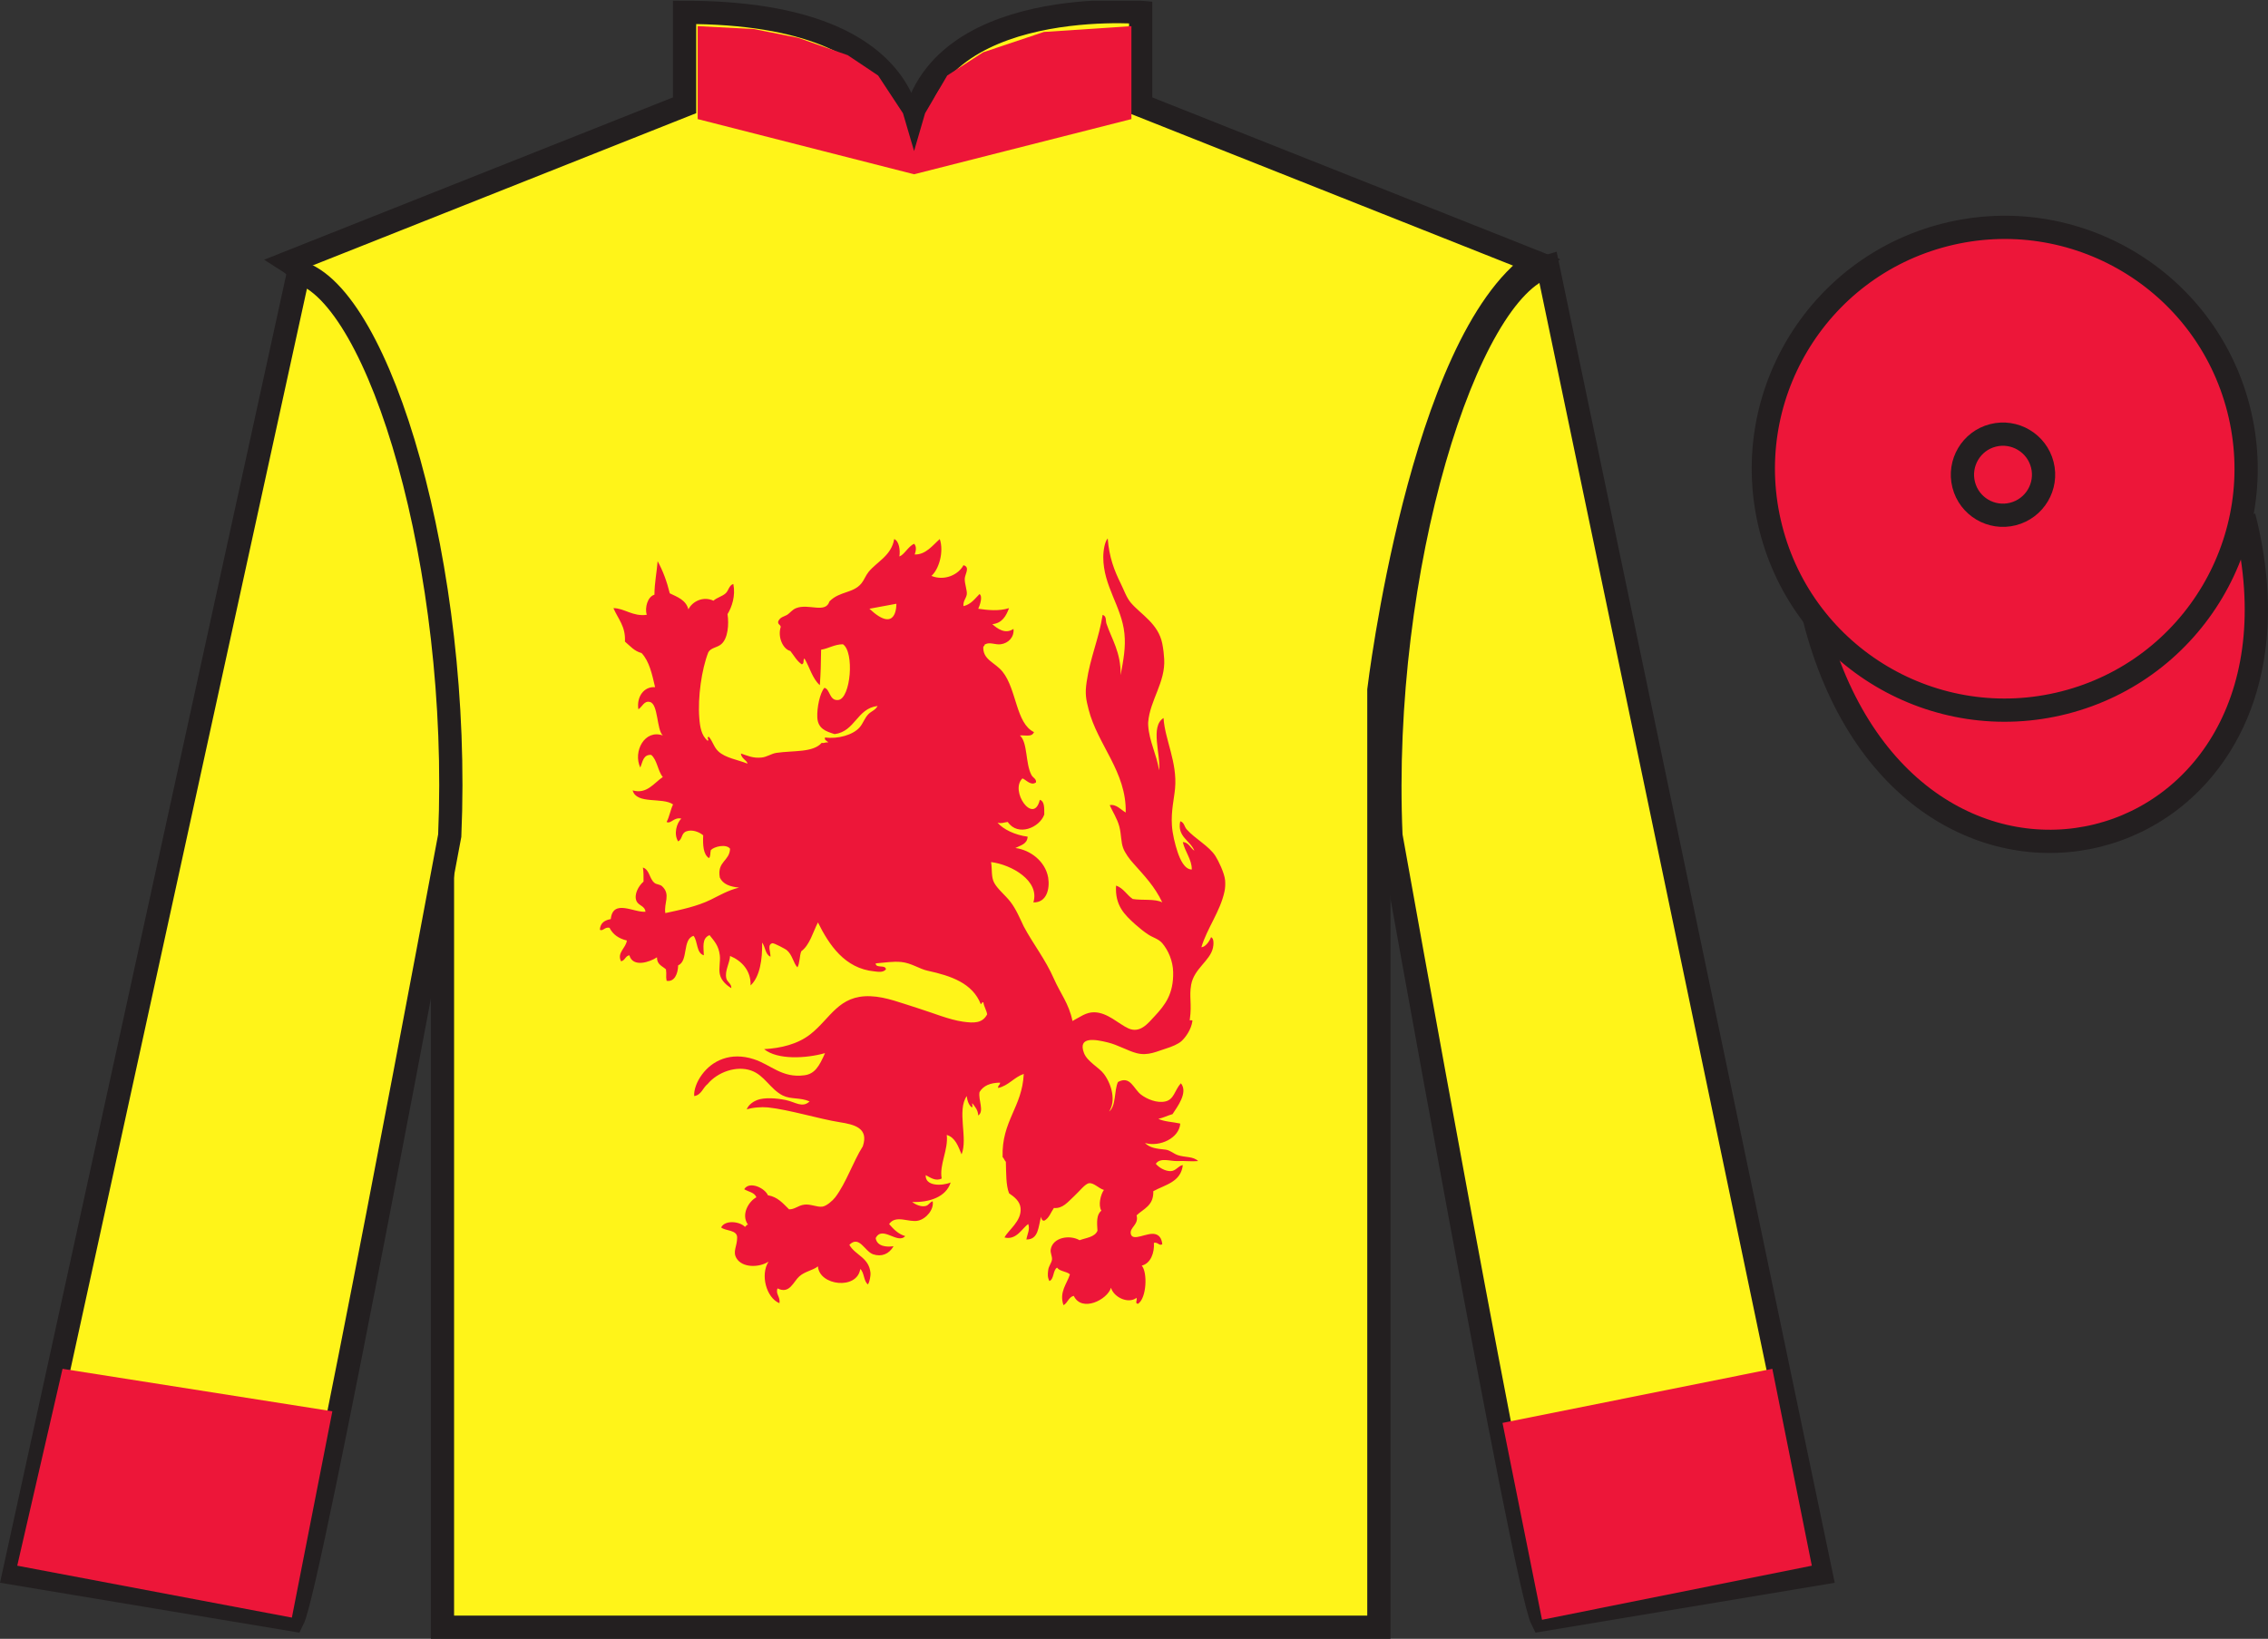
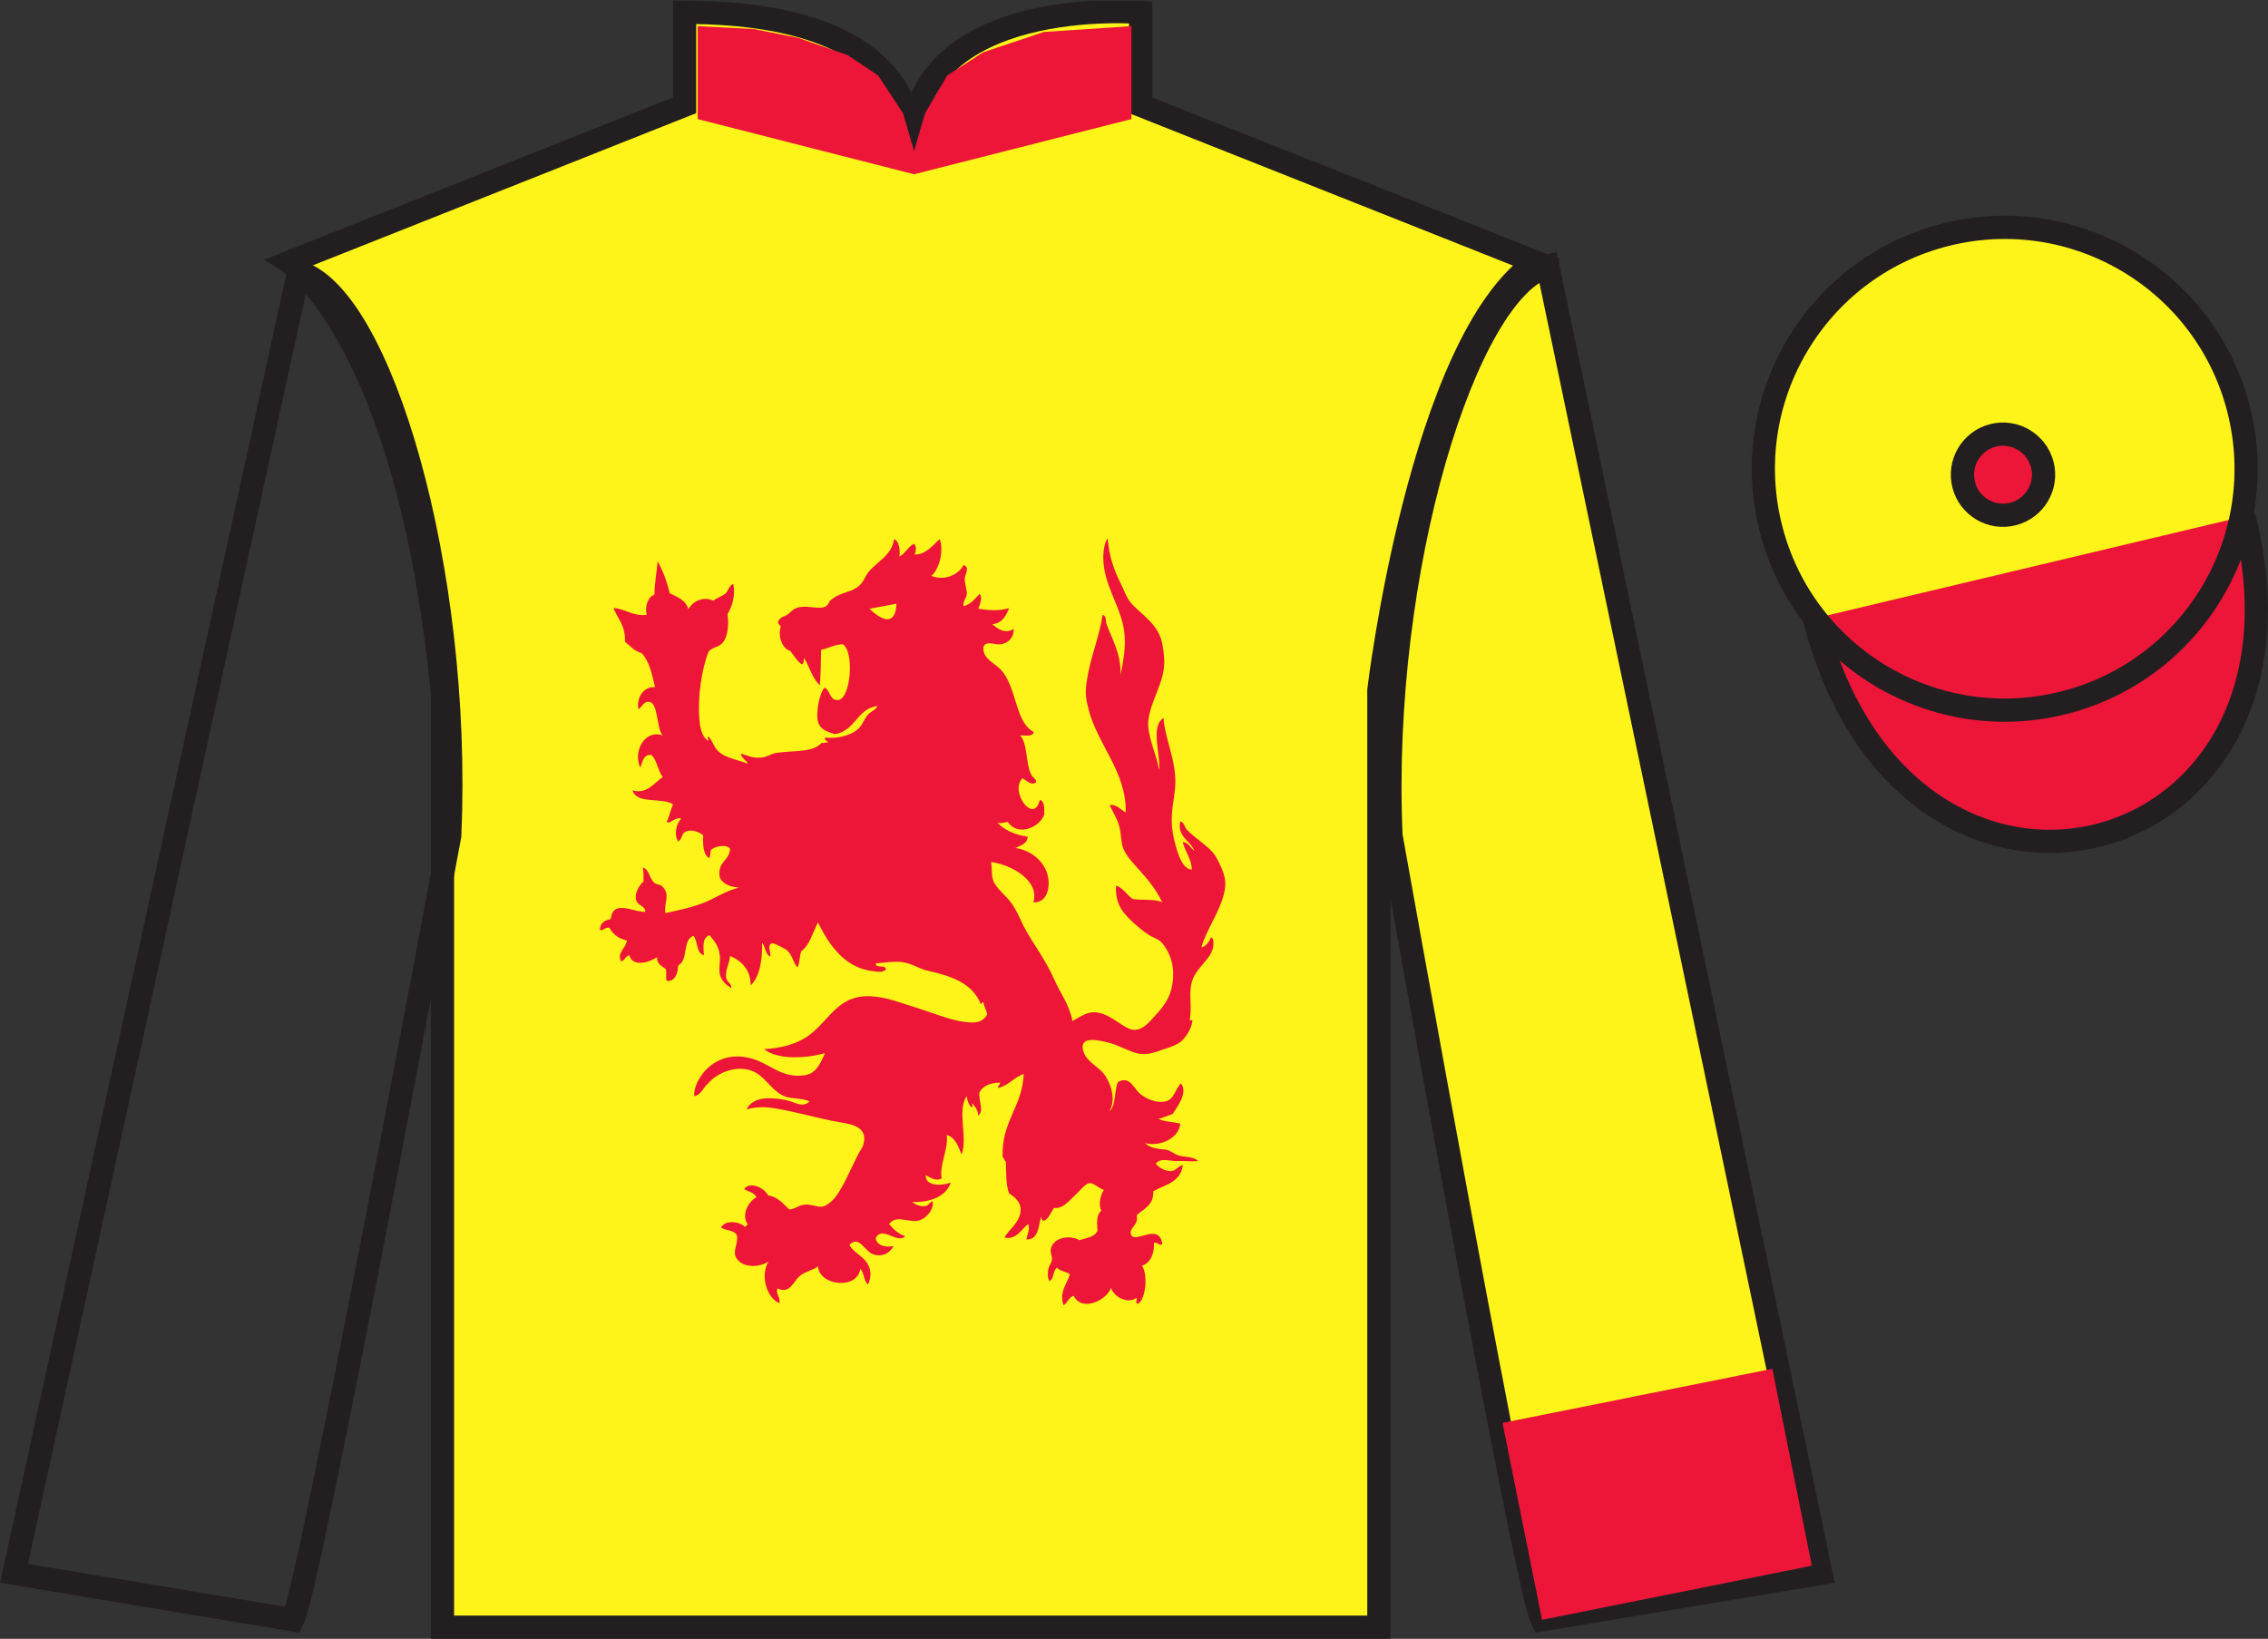
<svg xmlns="http://www.w3.org/2000/svg" width="97.59pt" height="70.53pt" viewBox="0 0 97.59 70.53" version="1.1">
  <rect x="0" y="0" width="97.59" height="70.53" fill="#333333" stroke="none" />
  <defs>
    <clipPath id="clip1">
      <path d="M 0 70.531 L 97.59 70.531 L 97.59 0.031 L 0 0.031 L 0 70.531 Z M 0 70.531 " />
    </clipPath>
  </defs>
  <g id="surface0">
    <g clip-path="url(#clip1)" clip-rule="nonzero">
      <path style=" stroke:none;fill-rule:nonzero;fill:rgb(100%,95.41%,10.001%);fill-opacity:1;" d="M 12.457 11.281 C 12.457 11.281 17.539 14.531 19.039 29.863 C 19.039 29.863 19.039 44.863 19.039 70.031 L 59.332 70.031 L 59.332 29.695 C 59.332 29.695 61.121 14.695 66.082 11.281 L 49.082 4.531 L 49.082 0.531 C 49.082 0.531 39.191 -0.305 39.191 6.531 C 39.191 6.531 40.207 0.531 29.457 0.531 L 29.457 4.531 L 12.457 11.281 " />
      <path style="fill:none;stroke-width:10;stroke-linecap:butt;stroke-linejoin:miter;stroke:rgb(13.73%,12.16%,12.549%);stroke-opacity:1;stroke-miterlimit:4;" d="M 124.57 592.487 C 124.57 592.487 175.391 559.987 190.391 406.667 C 190.391 406.667 190.391 256.667 190.391 4.987 L 593.32 4.987 L 593.32 408.347 C 593.32 408.347 611.211 558.347 660.82 592.487 L 490.82 659.987 L 490.82 699.987 C 490.82 699.987 391.914 708.347 391.914 639.987 C 391.914 639.987 402.07 699.987 294.57 699.987 L 294.57 659.987 L 124.57 592.487 Z M 124.57 592.487 " transform="matrix(0.1,0,0,-0.1,0,70.53)" />
-       <path style=" stroke:none;fill-rule:nonzero;fill:rgb(100%,95.41%,10.001%);fill-opacity:1;" d="M 12.602 69.711 C 13.352 68.211 19.352 35.961 19.352 35.961 C 19.852 24.461 16.352 12.711 12.852 11.711 L 0.602 67.711 L 12.602 69.711 " />
      <path style="fill:none;stroke-width:10;stroke-linecap:butt;stroke-linejoin:miter;stroke:rgb(13.73%,12.16%,12.549%);stroke-opacity:1;stroke-miterlimit:4;" d="M 126.016 8.191 C 133.516 23.191 193.516 345.691 193.516 345.691 C 198.516 460.691 163.516 578.191 128.516 588.191 L 6.016 28.191 L 126.016 8.191 Z M 126.016 8.191 " transform="matrix(0.1,0,0,-0.1,0,70.53)" />
      <path style=" stroke:none;fill-rule:nonzero;fill:rgb(100%,95.41%,10.001%);fill-opacity:1;" d="M 78.352 67.711 L 66.602 11.461 C 63.102 12.461 59.352 24.461 59.852 35.961 C 59.852 35.961 65.602 68.211 66.352 69.711 L 78.352 67.711 " />
-       <path style="fill:none;stroke-width:10;stroke-linecap:butt;stroke-linejoin:miter;stroke:rgb(13.73%,12.16%,12.549%);stroke-opacity:1;stroke-miterlimit:4;" d="M 783.516 28.191 L 666.016 590.691 C 631.016 580.691 593.516 460.691 598.516 345.691 C 598.516 345.691 656.016 23.191 663.516 8.191 L 783.516 28.191 Z M 783.516 28.191 " transform="matrix(0.1,0,0,-0.1,0,70.53)" />
+       <path style="fill:none;stroke-width:10;stroke-linecap:butt;stroke-linejoin:miter;stroke:rgb(13.73%,12.16%,12.549%);stroke-opacity:1;stroke-miterlimit:4;" d="M 783.516 28.191 L 666.016 590.691 C 631.016 580.691 593.516 460.691 598.516 345.691 C 598.516 345.691 656.016 23.191 663.516 8.191 L 783.516 28.191 Z " transform="matrix(0.1,0,0,-0.1,0,70.53)" />
      <path style=" stroke:none;fill-rule:nonzero;fill:rgb(100%,95.409%,9.961%);fill-opacity:1;" d="M 88.828 30.238 C 94.387 28.82 97.742 23.164 96.324 17.605 C 94.906 12.047 89.25 8.691 83.691 10.109 C 78.137 11.527 74.781 17.184 76.199 22.742 C 77.613 28.301 83.27 31.656 88.828 30.238 " />
-       <path style="fill:none;stroke-width:1.2;stroke-linecap:butt;stroke-linejoin:miter;stroke:rgb(13.73%,12.16%,12.549%);stroke-opacity:1;stroke-miterlimit:4;" d="M 888.281 402.917 C 943.867 417.097 977.422 473.659 963.242 529.245 C 949.062 584.831 892.5 618.386 836.914 604.206 C 781.367 590.027 747.812 533.464 761.992 477.878 C 776.133 422.292 832.695 388.738 888.281 402.917 Z M 888.281 402.917 " transform="matrix(0.1,0,0,-0.1,0,70.53)" />
      <path style="fill-rule:nonzero;fill:rgb(92.863%,8.783%,22.277%);fill-opacity:1;stroke-width:10;stroke-linecap:butt;stroke-linejoin:miter;stroke:rgb(13.73%,12.16%,12.549%);stroke-opacity:1;stroke-miterlimit:4;" d="M 780.703 439.128 C 820.391 283.464 1004.336 331.042 965.547 483.073 " transform="matrix(0.1,0,0,-0.1,0,70.53)" />
-       <path style=" stroke:none;fill-rule:nonzero;fill:rgb(92.863%,8.783%,22.277%);fill-opacity:1;" d="M 88.828 30.238 C 94.387 28.82 97.742 23.164 96.324 17.605 C 94.906 12.047 89.25 8.691 83.691 10.109 C 78.137 11.527 74.781 17.184 76.199 22.742 C 77.613 28.301 83.27 31.656 88.828 30.238 " />
      <path style="fill:none;stroke-width:10;stroke-linecap:butt;stroke-linejoin:miter;stroke:rgb(13.73%,12.16%,12.549%);stroke-opacity:1;stroke-miterlimit:4;" d="M 888.281 402.917 C 943.867 417.097 977.422 473.659 963.242 529.245 C 949.062 584.831 892.5 618.386 836.914 604.206 C 781.367 590.027 747.812 533.464 761.992 477.878 C 776.133 422.292 832.695 388.738 888.281 402.917 Z M 888.281 402.917 " transform="matrix(0.1,0,0,-0.1,0,70.53)" />
      <path style=" stroke:none;fill-rule:nonzero;fill:rgb(92.863%,8.783%,22.277%);fill-opacity:1;" d="M 30.02 1.125 L 32.434 1.25 L 34.336 1.625 L 36.477 2.375 L 37.785 3.25 L 38.855 4.875 L 39.332 6.5 L 39.805 4.875 L 40.758 3.25 L 42.305 2.25 L 44.918 1.375 L 48.684 1.125 L 48.684 5.125 L 39.332 7.5 L 30.02 5.125 L 30.02 1.125 " />
      <path style=" stroke:none;fill-rule:nonzero;fill:rgb(92.863%,8.783%,22.277%);fill-opacity:1;" d="M 86.617 22.121 C 87.551 21.883 88.117 20.934 87.879 20 C 87.641 19.066 86.688 18.5 85.754 18.738 C 84.82 18.977 84.258 19.93 84.496 20.863 C 84.734 21.797 85.684 22.359 86.617 22.121 " />
      <path style="fill:none;stroke-width:10;stroke-linecap:butt;stroke-linejoin:miter;stroke:rgb(13.73%,12.16%,12.549%);stroke-opacity:1;stroke-miterlimit:4;" d="M 866.172 484.089 C 875.508 486.472 881.172 495.964 878.789 505.3 C 876.406 514.636 866.875 520.3 857.539 517.917 C 848.203 515.534 842.578 506.003 844.961 496.667 C 847.344 487.331 856.836 481.706 866.172 484.089 Z M 866.172 484.089 " transform="matrix(0.1,0,0,-0.1,0,70.53)" />
-       <path style=" stroke:none;fill-rule:nonzero;fill:rgb(92.863%,8.783%,22.277%);fill-opacity:1;" d="M 12.559 69.617 L 14.301 60.738 L 2.691 58.91 L 0.742 67.383 L 12.559 69.617 " />
      <path style=" stroke:none;fill-rule:nonzero;fill:rgb(92.863%,8.783%,22.277%);fill-opacity:1;" d="M 66.352 69.711 L 64.652 61.238 L 76.262 58.91 L 77.961 67.383 L 66.352 69.711 " />
      <path style=" stroke:none;fill-rule:nonzero;fill:rgb(92.863%,8.783%,22.277%);fill-opacity:1;" d="M 37.41 26.199 L 38.57 25.984 C 38.57 25.984 38.613 27.328 37.41 26.199 Z M 52.715 37.883 C 52.684 37.562 52.422 37.035 52.301 36.844 C 52.027 36.41 51.418 36.098 51.059 35.691 C 50.953 35.566 50.961 35.398 50.785 35.344 C 50.641 36.012 51.223 36.176 51.391 36.613 C 51.219 36.496 51.16 36.258 50.895 36.238 C 50.984 36.652 51.289 36.996 51.281 37.422 C 50.973 37.418 50.785 37.004 50.672 36.672 C 50.559 36.332 50.449 35.887 50.426 35.516 C 50.387 34.895 50.523 34.367 50.562 33.93 C 50.664 32.801 50.125 31.836 50.066 30.902 C 49.48 31.266 49.953 32.477 49.875 33.152 C 49.77 32.469 49.445 31.895 49.406 31.219 C 49.402 31.172 49.402 31.121 49.406 31.074 C 49.484 30.133 50.152 29.359 50.094 28.363 C 50.086 28.199 50.059 27.93 50.012 27.699 C 49.84 26.836 49.09 26.445 48.66 25.941 C 48.469 25.715 48.371 25.41 48.219 25.102 C 47.953 24.566 47.723 23.98 47.664 23.172 C 47.539 23.309 47.473 23.684 47.473 23.98 C 47.473 25.227 48.266 26.102 48.383 27.266 C 48.445 27.863 48.34 28.402 48.219 29.055 C 48.238 28.078 47.832 27.5 47.609 26.836 C 47.566 26.703 47.625 26.523 47.445 26.461 C 47.297 27.445 46.906 28.312 46.758 29.344 C 46.68 29.852 46.73 30.098 46.84 30.527 C 47.227 32.055 48.48 33.219 48.438 34.969 C 48.234 34.852 48.027 34.594 47.75 34.652 C 47.867 34.918 48.074 35.23 48.164 35.574 C 48.254 35.922 48.23 36.234 48.328 36.496 C 48.41 36.715 48.602 36.977 48.77 37.16 C 49.238 37.688 49.684 38.145 50.012 38.836 C 49.699 38.672 49.148 38.758 48.742 38.691 C 48.484 38.52 48.344 38.223 48.023 38.113 C 47.969 38.977 48.398 39.375 48.852 39.785 C 49.02 39.934 49.246 40.117 49.406 40.219 C 49.613 40.355 49.852 40.406 50.012 40.594 C 50.266 40.895 50.469 41.348 50.48 41.836 C 50.5 42.785 50.129 43.254 49.68 43.738 C 49.387 44.055 49.051 44.484 48.551 44.258 C 48.141 44.074 47.66 43.574 47.086 43.566 C 46.73 43.559 46.469 43.773 46.148 43.941 C 45.996 43.191 45.625 42.754 45.348 42.121 C 44.98 41.281 44.457 40.633 44.051 39.871 C 43.879 39.512 43.723 39.129 43.473 38.805 C 43.246 38.516 42.93 38.27 42.781 37.996 C 42.641 37.742 42.699 37.414 42.645 37.102 C 43.52 37.207 44.754 37.91 44.465 38.836 C 45.047 38.855 45.18 38.234 45.102 37.766 C 44.977 37.062 44.328 36.578 43.691 36.496 C 43.91 36.379 44.199 36.336 44.219 36.008 C 43.676 35.938 43.16 35.691 42.922 35.402 C 43.098 35.457 43.191 35.391 43.363 35.375 C 43.797 36.016 44.734 35.621 44.934 35.055 C 44.934 34.777 44.949 34.48 44.742 34.422 C 44.48 35.527 43.43 34.035 43.996 33.5 C 44.16 33.566 44.363 33.832 44.578 33.672 C 44.602 33.516 44.453 33.484 44.383 33.355 C 44.117 32.859 44.227 31.961 43.887 31.652 C 44.172 31.637 44.395 31.727 44.492 31.508 C 43.711 31.133 43.75 29.672 43.141 28.91 C 42.812 28.5 42.27 28.398 42.312 27.816 C 42.379 27.824 42.344 27.73 42.398 27.727 C 42.59 27.621 42.828 27.758 43.059 27.727 C 43.395 27.684 43.648 27.414 43.609 27.066 C 43.262 27.305 42.926 27.066 42.699 26.863 C 43.117 26.82 43.289 26.52 43.418 26.172 C 42.98 26.312 42.492 26.258 42.094 26.199 C 42.16 26.051 42.297 25.672 42.148 25.566 C 41.945 25.77 41.781 26.012 41.457 26.086 C 41.438 25.859 41.562 25.77 41.598 25.594 C 41.629 25.43 41.504 25.137 41.512 24.902 C 41.523 24.703 41.754 24.406 41.457 24.324 C 41.246 24.73 40.645 25.016 40.078 24.785 C 40.406 24.496 40.621 23.746 40.438 23.199 C 40.137 23.461 39.836 23.879 39.359 23.863 C 39.414 23.715 39.449 23.512 39.332 23.402 C 39.078 23.52 38.906 23.879 38.699 23.949 C 38.742 23.684 38.691 23.289 38.477 23.199 C 38.355 23.918 37.734 24.172 37.375 24.613 C 37.25 24.766 37.184 24.961 37.07 25.102 C 36.715 25.543 36.129 25.434 35.691 25.883 C 35.523 26.418 34.793 25.961 34.258 26.172 C 34.086 26.238 33.98 26.395 33.871 26.461 C 33.738 26.539 33.562 26.551 33.484 26.75 C 33.465 26.883 33.582 26.875 33.594 26.98 C 33.449 27.438 33.707 27.949 34.008 28.016 C 34.168 28.219 34.289 28.453 34.504 28.594 C 34.625 28.535 34.535 28.434 34.613 28.336 C 34.84 28.715 34.957 29.211 35.277 29.488 C 35.316 28.957 35.324 28.547 35.332 27.961 C 35.668 27.906 35.891 27.734 36.27 27.727 C 36.773 28.062 36.605 30.047 36.078 30.125 C 35.68 30.18 35.723 29.652 35.473 29.602 C 35.281 29.82 35.148 30.457 35.168 30.871 C 35.191 31.367 35.547 31.48 35.914 31.594 C 36.805 31.477 36.863 30.492 37.762 30.383 C 37.672 30.559 37.504 30.602 37.375 30.727 C 37.203 30.895 37.141 31.133 36.988 31.305 C 36.707 31.629 36.043 31.816 35.5 31.738 C 35.445 31.891 35.68 31.895 35.609 31.969 C 35.578 31.91 35.461 32.004 35.359 31.969 C 34.98 32.398 34.148 32.293 33.402 32.402 C 33.195 32.434 32.992 32.582 32.77 32.602 C 32.395 32.641 32.16 32.52 31.883 32.43 C 31.891 32.648 32.16 32.734 32.16 32.863 C 31.723 32.691 31.23 32.625 30.918 32.344 C 30.715 32.16 30.684 31.93 30.504 31.711 C 30.379 31.719 30.535 31.844 30.449 31.883 C 30.18 31.648 30.121 31.297 30.09 30.902 C 30.02 30.012 30.191 28.805 30.477 28.074 C 30.59 27.871 30.848 27.879 31.031 27.727 C 31.324 27.484 31.371 26.875 31.305 26.43 C 31.492 26.125 31.656 25.648 31.555 25.133 C 31.367 25.188 31.352 25.422 31.223 25.535 C 31.07 25.672 30.852 25.715 30.699 25.852 C 30.254 25.645 29.785 25.887 29.621 26.227 C 29.52 25.828 29.156 25.695 28.82 25.535 C 28.695 25.027 28.523 24.559 28.297 24.152 C 28.266 24.586 28.16 25.102 28.16 25.594 C 27.863 25.68 27.738 26.152 27.828 26.461 C 27.215 26.539 26.883 26.18 26.395 26.172 C 26.598 26.645 26.926 26.957 26.891 27.613 C 27.109 27.797 27.289 28.023 27.605 28.105 C 27.938 28.453 28.059 29.02 28.188 29.574 C 27.715 29.535 27.383 29.984 27.469 30.527 C 27.645 30.41 27.715 30.148 27.965 30.211 C 28.328 30.297 28.25 31.402 28.52 31.652 C 27.742 31.375 27.227 32.34 27.551 33.035 C 27.652 32.797 27.672 32.469 28.02 32.488 C 28.281 32.707 28.301 33.18 28.52 33.441 C 28.145 33.688 27.836 34.195 27.223 34.016 C 27.387 34.633 28.512 34.297 28.961 34.621 C 28.848 34.852 28.805 35.152 28.684 35.375 C 28.863 35.477 28.996 35.156 29.316 35.23 C 29.113 35.426 28.98 35.898 29.18 36.211 C 29.379 36.109 29.301 35.859 29.539 35.777 C 29.781 35.691 30.074 35.797 30.258 35.949 C 30.238 36.379 30.262 36.77 30.504 36.93 C 30.582 36.867 30.555 36.695 30.586 36.586 C 30.73 36.43 31.25 36.309 31.414 36.527 C 31.391 37.07 30.848 37.066 30.973 37.766 C 31.109 38.059 31.422 38.164 31.801 38.199 C 31.309 38.324 30.969 38.531 30.586 38.719 C 29.996 39.008 29.301 39.152 28.629 39.297 C 28.555 38.867 28.875 38.5 28.488 38.141 C 28.402 38.059 28.246 38.07 28.16 37.996 C 27.934 37.809 27.953 37.43 27.664 37.336 C 27.695 37.512 27.691 37.727 27.691 37.941 C 27.469 38.133 27.27 38.504 27.387 38.777 C 27.473 38.98 27.758 38.988 27.773 39.238 C 27.281 39.285 26.375 38.672 26.281 39.555 C 26.023 39.602 25.828 39.715 25.812 40.016 C 25.949 40.09 26.023 39.879 26.227 39.93 C 26.375 40.223 26.629 40.395 26.973 40.477 C 26.938 40.801 26.535 41 26.723 41.371 C 26.895 41.34 26.906 41.141 27.082 41.113 C 27.23 41.652 27.961 41.406 28.27 41.199 C 28.262 41.516 28.5 41.574 28.656 41.719 C 28.691 41.98 28.641 41.996 28.684 42.211 C 29.016 42.27 29.172 41.918 29.18 41.547 C 29.629 41.359 29.352 40.418 29.844 40.277 C 30.031 40.512 29.957 41.02 30.285 41.113 C 30.277 40.766 30.191 40.379 30.531 40.246 C 30.73 40.5 30.922 40.688 30.973 41.113 C 31.004 41.375 30.922 41.664 30.973 41.922 C 31.031 42.211 31.273 42.41 31.469 42.527 C 31.477 42.324 31.285 42.273 31.25 42.094 C 31.184 41.766 31.398 41.457 31.414 41.141 C 31.906 41.344 32.32 41.77 32.297 42.41 C 32.699 42.039 32.809 41.281 32.793 40.566 C 32.934 40.746 32.926 41.082 33.152 41.172 C 33.164 40.977 33 40.652 33.234 40.594 C 33.305 40.578 33.801 40.848 33.844 40.883 C 34.098 41.086 34.133 41.445 34.312 41.633 C 34.418 41.453 34.398 41.145 34.477 40.941 C 34.848 40.664 34.973 40.129 35.195 39.699 C 35.672 40.66 36.348 41.684 37.621 41.805 C 37.766 41.82 37.992 41.871 38.121 41.719 C 38.105 41.496 37.684 41.695 37.68 41.461 C 38.074 41.43 38.414 41.367 38.781 41.402 C 39.215 41.445 39.566 41.703 39.914 41.777 C 40.918 41.996 41.848 42.309 42.203 43.219 C 42.246 43.195 42.242 43.129 42.312 43.133 C 42.344 43.332 42.441 43.461 42.477 43.652 C 42.277 44.039 41.918 44.039 41.43 43.969 C 40.832 43.883 40.16 43.598 39.5 43.391 C 38.812 43.18 38.121 42.898 37.457 42.875 C 36.082 42.82 35.738 43.832 34.863 44.516 C 34.32 44.941 33.594 45.113 32.879 45.152 C 33.453 45.621 34.68 45.555 35.5 45.324 C 35.25 45.895 35.055 46.219 34.613 46.277 C 33.648 46.406 33.176 45.824 32.438 45.586 C 31.434 45.258 30.641 45.648 30.203 46.25 C 29.984 46.543 29.848 46.91 29.871 47.172 C 30.184 47.125 30.242 46.812 30.449 46.652 C 30.875 46.141 31.684 45.848 32.324 46.074 C 32.898 46.277 33.133 46.863 33.676 47.145 C 34.039 47.324 34.43 47.223 34.836 47.402 C 34.523 47.699 34.219 47.426 33.816 47.344 C 33.402 47.258 32.891 47.223 32.574 47.344 C 32.426 47.402 32.195 47.547 32.133 47.746 C 32.367 47.664 32.766 47.633 33.043 47.66 C 33.965 47.758 35.262 48.16 36.133 48.297 C 36.754 48.395 37.395 48.543 37.125 49.336 C 36.711 49.988 36.406 50.918 35.941 51.527 C 35.824 51.68 35.562 51.906 35.387 51.93 C 35.152 51.961 34.891 51.812 34.613 51.844 C 34.336 51.879 34.203 52.051 33.953 52.047 C 33.695 51.797 33.469 51.512 33.043 51.441 C 32.906 51.125 32.246 50.816 32.023 51.18 C 32.199 51.293 32.465 51.312 32.547 51.527 C 32.211 51.707 31.871 52.277 32.188 52.711 C 32.102 52.695 32.113 52.789 32.051 52.797 C 31.828 52.566 31.199 52.492 31.031 52.824 C 31.203 52.984 31.719 52.918 31.719 53.258 C 31.719 53.645 31.516 53.859 31.691 54.152 C 31.941 54.57 32.664 54.559 33.07 54.297 C 32.707 54.859 32.973 55.855 33.539 56.086 C 33.586 55.805 33.359 55.691 33.457 55.449 C 33.977 55.711 34.133 55.164 34.395 54.93 C 34.645 54.711 34.984 54.672 35.195 54.5 C 35.254 55.336 36.883 55.523 37.016 54.613 C 37.195 54.766 37.156 55.141 37.348 55.277 C 37.43 55.141 37.465 54.883 37.457 54.785 C 37.391 54.109 36.801 54.027 36.547 53.574 C 36.977 53.148 37.203 53.852 37.566 53.98 C 37.926 54.102 38.254 53.977 38.449 53.633 C 38.156 53.68 37.734 53.645 37.68 53.285 C 37.961 52.723 38.621 53.566 38.949 53.199 C 38.641 53.105 38.445 52.895 38.258 52.68 C 38.543 52.266 39.109 52.621 39.5 52.535 C 39.848 52.461 40.195 52.059 40.133 51.699 C 39.996 51.742 39.977 51.863 39.832 51.902 C 39.641 51.953 39.395 51.844 39.25 51.73 C 39.984 51.754 40.707 51.52 40.906 50.891 C 40.512 51.051 39.805 51.051 39.832 50.574 C 40.023 50.672 40.262 50.855 40.52 50.719 C 40.41 50.125 40.812 49.484 40.738 48.844 C 41.109 48.957 41.23 49.332 41.375 49.68 C 41.66 49 41.164 47.797 41.598 47.172 C 41.621 47.383 41.688 47.555 41.816 47.66 C 41.887 47.625 41.797 47.488 41.844 47.488 C 41.957 47.633 42.078 47.766 42.094 48.008 C 42.363 47.816 42.086 47.34 42.148 47 C 42.309 46.727 42.609 46.598 43.031 46.594 C 43.039 46.707 42.93 46.703 42.949 46.824 C 43.406 46.719 43.629 46.363 44.051 46.219 C 43.984 47.66 43.094 48.238 43.141 49.797 C 43.199 49.848 43.223 49.945 43.281 50 C 43.297 50.48 43.281 50.996 43.418 51.355 C 43.648 51.512 43.883 51.695 43.914 51.988 C 43.973 52.555 43.375 52.945 43.223 53.258 C 43.746 53.387 43.996 52.836 44.246 52.68 C 44.324 52.93 44.207 53.094 44.164 53.344 C 44.695 53.352 44.676 52.785 44.797 52.363 C 44.812 52.453 44.828 52.539 44.934 52.535 C 45.145 52.426 45.215 52.176 45.348 51.988 C 45.727 52.023 45.941 51.738 46.23 51.469 C 46.453 51.266 46.695 50.938 46.867 50.922 C 47.074 50.902 47.277 51.148 47.5 51.211 C 47.359 51.41 47.246 51.867 47.391 52.105 C 47.176 52.273 47.199 52.602 47.223 52.969 C 47.105 53.246 46.738 53.27 46.453 53.375 C 46.027 53.129 45.297 53.25 45.211 53.777 C 45.188 53.918 45.281 54.07 45.266 54.211 C 45.25 54.348 45.117 54.496 45.102 54.672 C 45.082 54.836 45.07 54.973 45.156 55.133 C 45.363 55.043 45.301 54.668 45.484 54.555 C 45.602 54.723 45.891 54.711 46.039 54.844 C 45.914 55.246 45.562 55.609 45.762 56.172 C 45.945 56.074 45.98 55.82 46.203 55.77 C 46.547 56.492 47.648 55.938 47.805 55.422 C 47.926 55.832 48.543 56.129 48.906 55.855 C 48.938 55.988 48.824 56.09 48.965 56.113 C 49.34 55.879 49.383 54.758 49.129 54.469 C 49.512 54.375 49.68 53.918 49.652 53.488 C 49.824 53.445 49.883 53.637 50.012 53.547 C 49.984 53.289 49.879 53.156 49.707 53.113 C 49.371 53.023 48.746 53.445 48.66 53.113 C 48.586 52.824 49.016 52.715 48.906 52.305 C 49.203 52.02 49.648 51.891 49.625 51.266 C 50.137 50.984 50.816 50.875 50.895 50.141 C 50.691 50.176 50.605 50.395 50.371 50.402 C 50.133 50.406 49.867 50.25 49.734 50.086 C 49.93 49.801 50.352 49.984 50.672 49.969 C 50.965 49.953 51.266 49.996 51.555 49.969 C 51.344 49.758 50.98 49.82 50.672 49.711 C 50.48 49.641 50.348 49.5 50.148 49.477 C 49.758 49.434 49.488 49.41 49.266 49.191 C 49.91 49.375 50.742 48.98 50.785 48.355 C 50.473 48.285 50.102 48.277 49.844 48.152 C 50.066 48.105 50.242 48.008 50.453 47.949 C 50.652 47.645 51.137 47.012 50.812 46.621 C 50.543 46.918 50.523 47.316 50.148 47.402 C 49.777 47.488 49.344 47.297 49.102 47.113 C 48.773 46.867 48.645 46.277 48.105 46.566 C 47.934 46.941 48.031 47.602 47.723 47.836 C 48.023 47.387 47.844 46.68 47.5 46.219 C 47.293 45.941 46.789 45.695 46.645 45.324 C 46.359 44.586 47.141 44.734 47.664 44.863 C 48.102 44.969 48.539 45.23 48.906 45.324 C 49.406 45.457 49.809 45.234 50.176 45.125 C 50.418 45.051 50.699 44.934 50.84 44.805 C 51.027 44.633 51.258 44.301 51.309 43.941 C 51.316 43.863 51.152 43.969 51.199 43.855 C 51.289 43.215 51.164 42.887 51.254 42.383 C 51.379 41.684 52.066 41.355 52.191 40.797 C 52.219 40.684 52.25 40.375 52.109 40.336 C 52.035 40.531 51.855 40.762 51.695 40.766 C 51.938 39.949 52.504 39.23 52.688 38.371 C 52.719 38.234 52.73 38.039 52.715 37.883 " />
    </g>
  </g>
</svg>